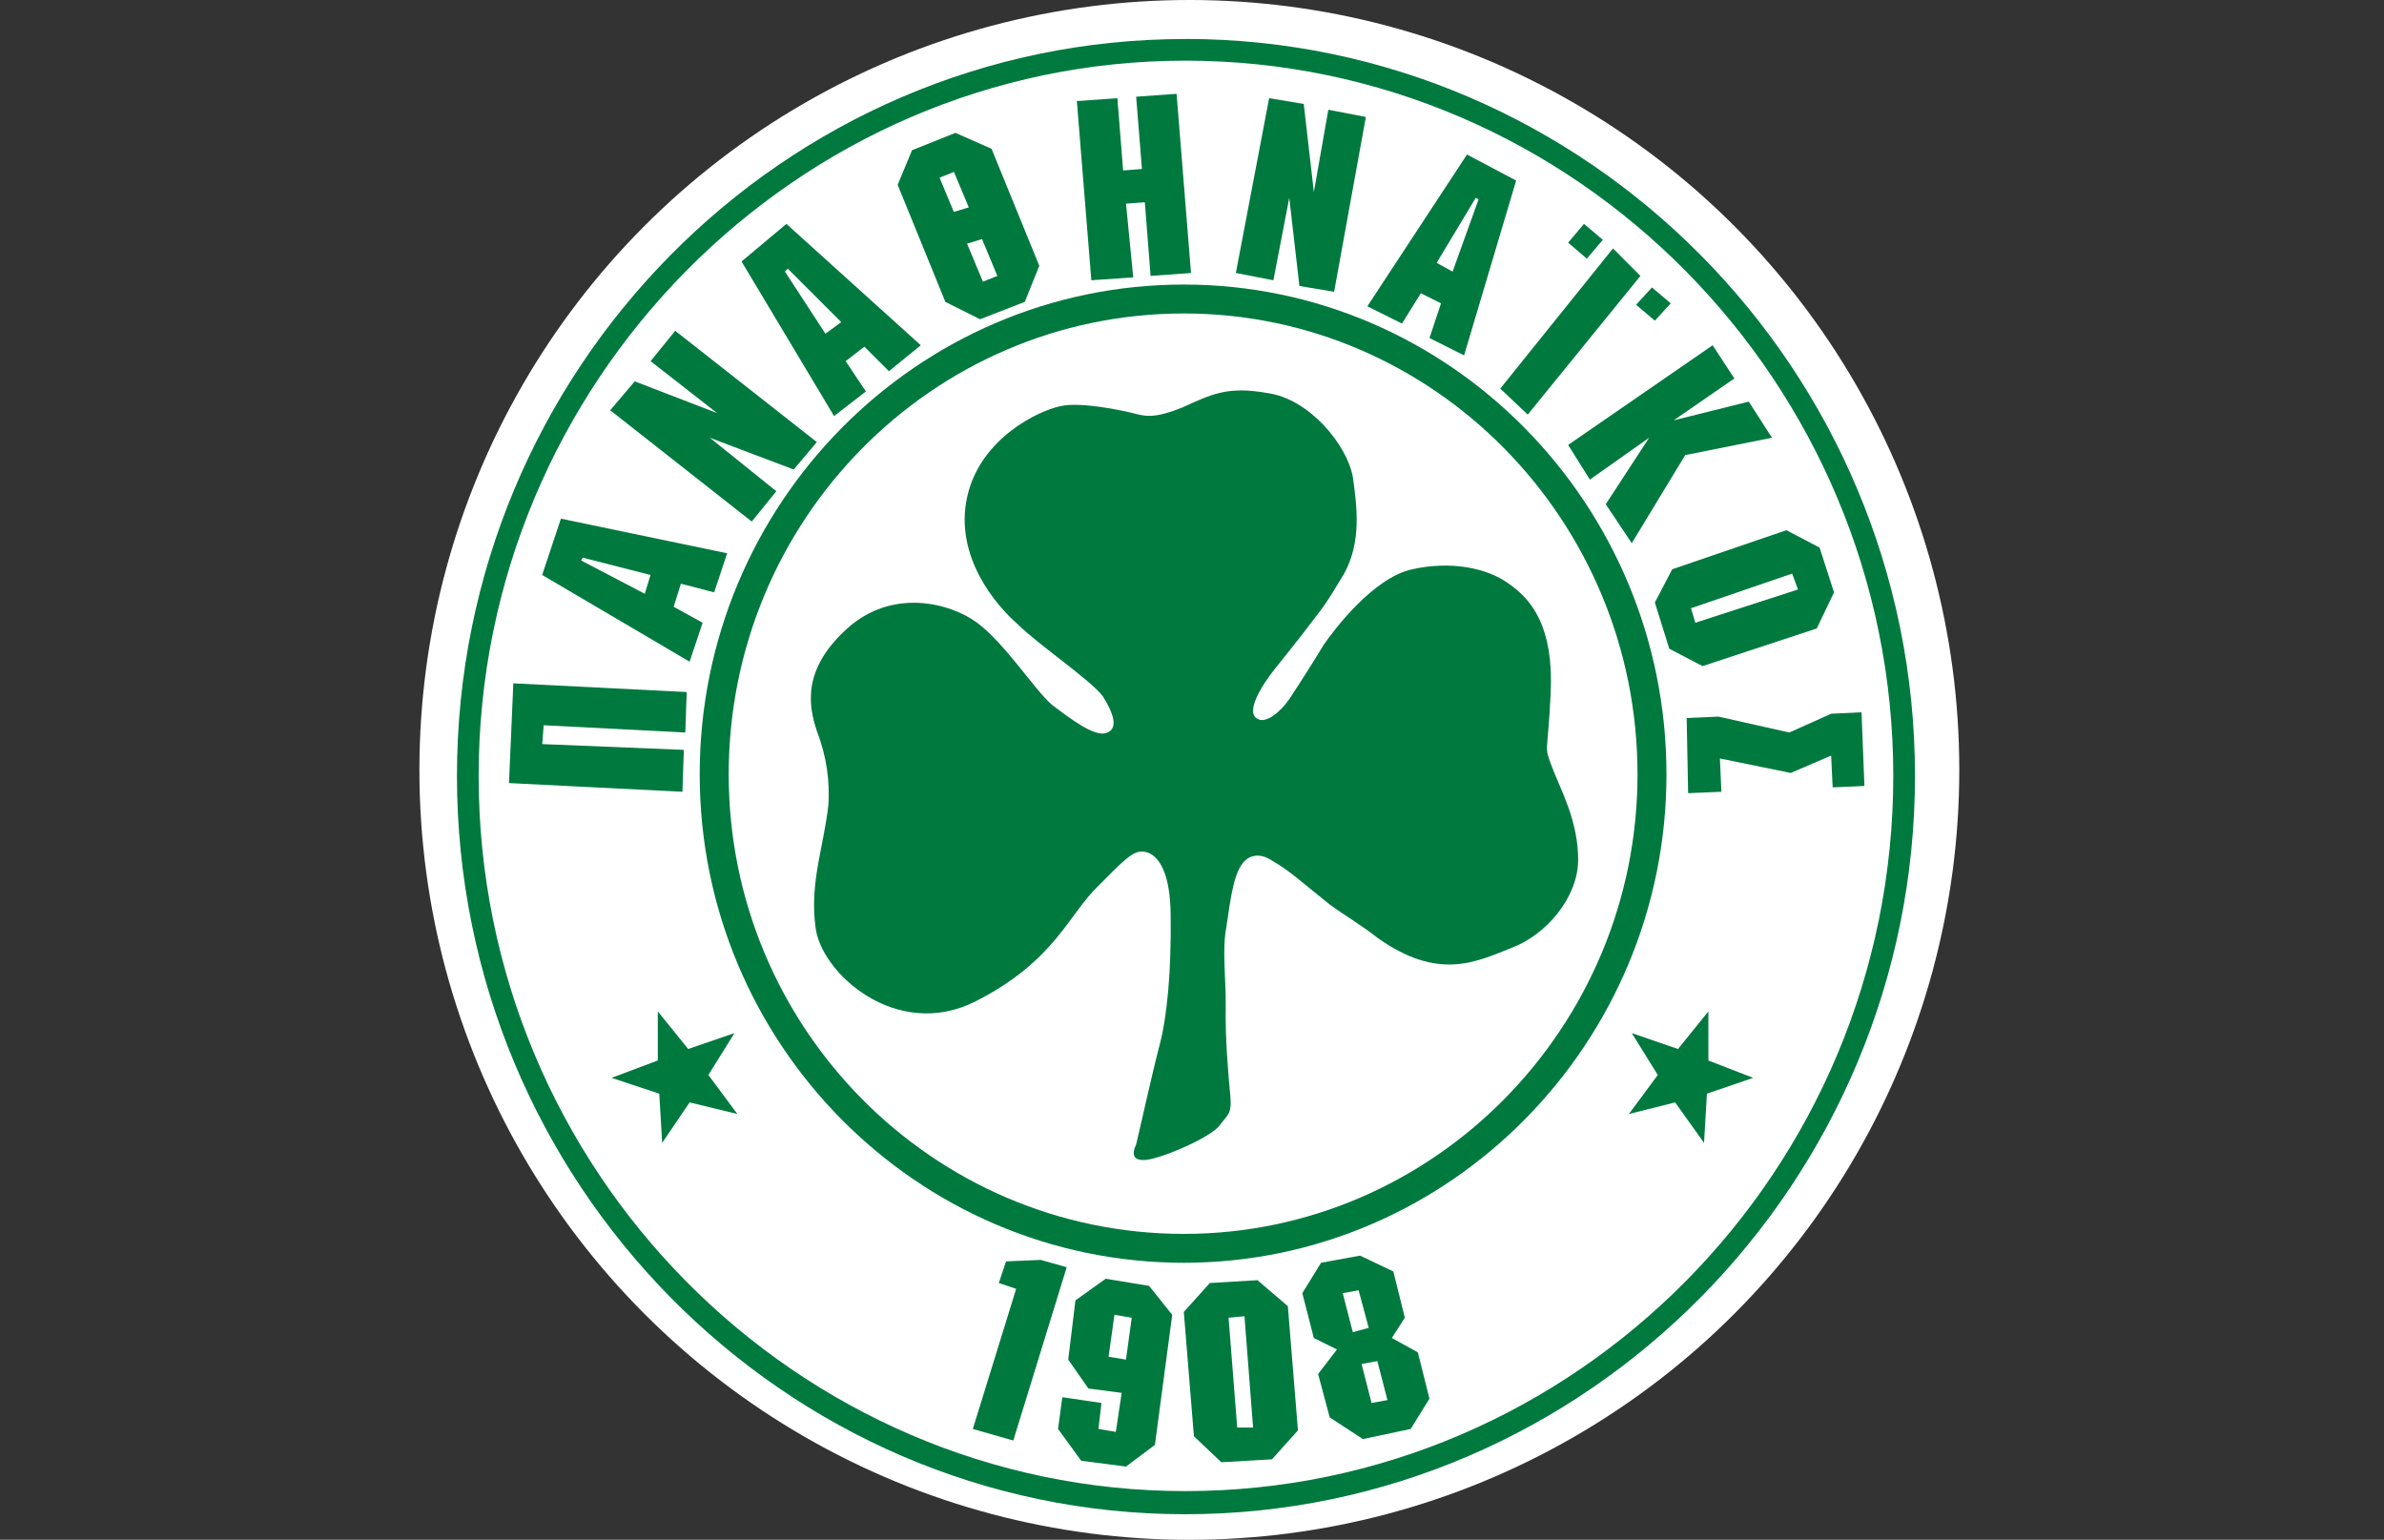
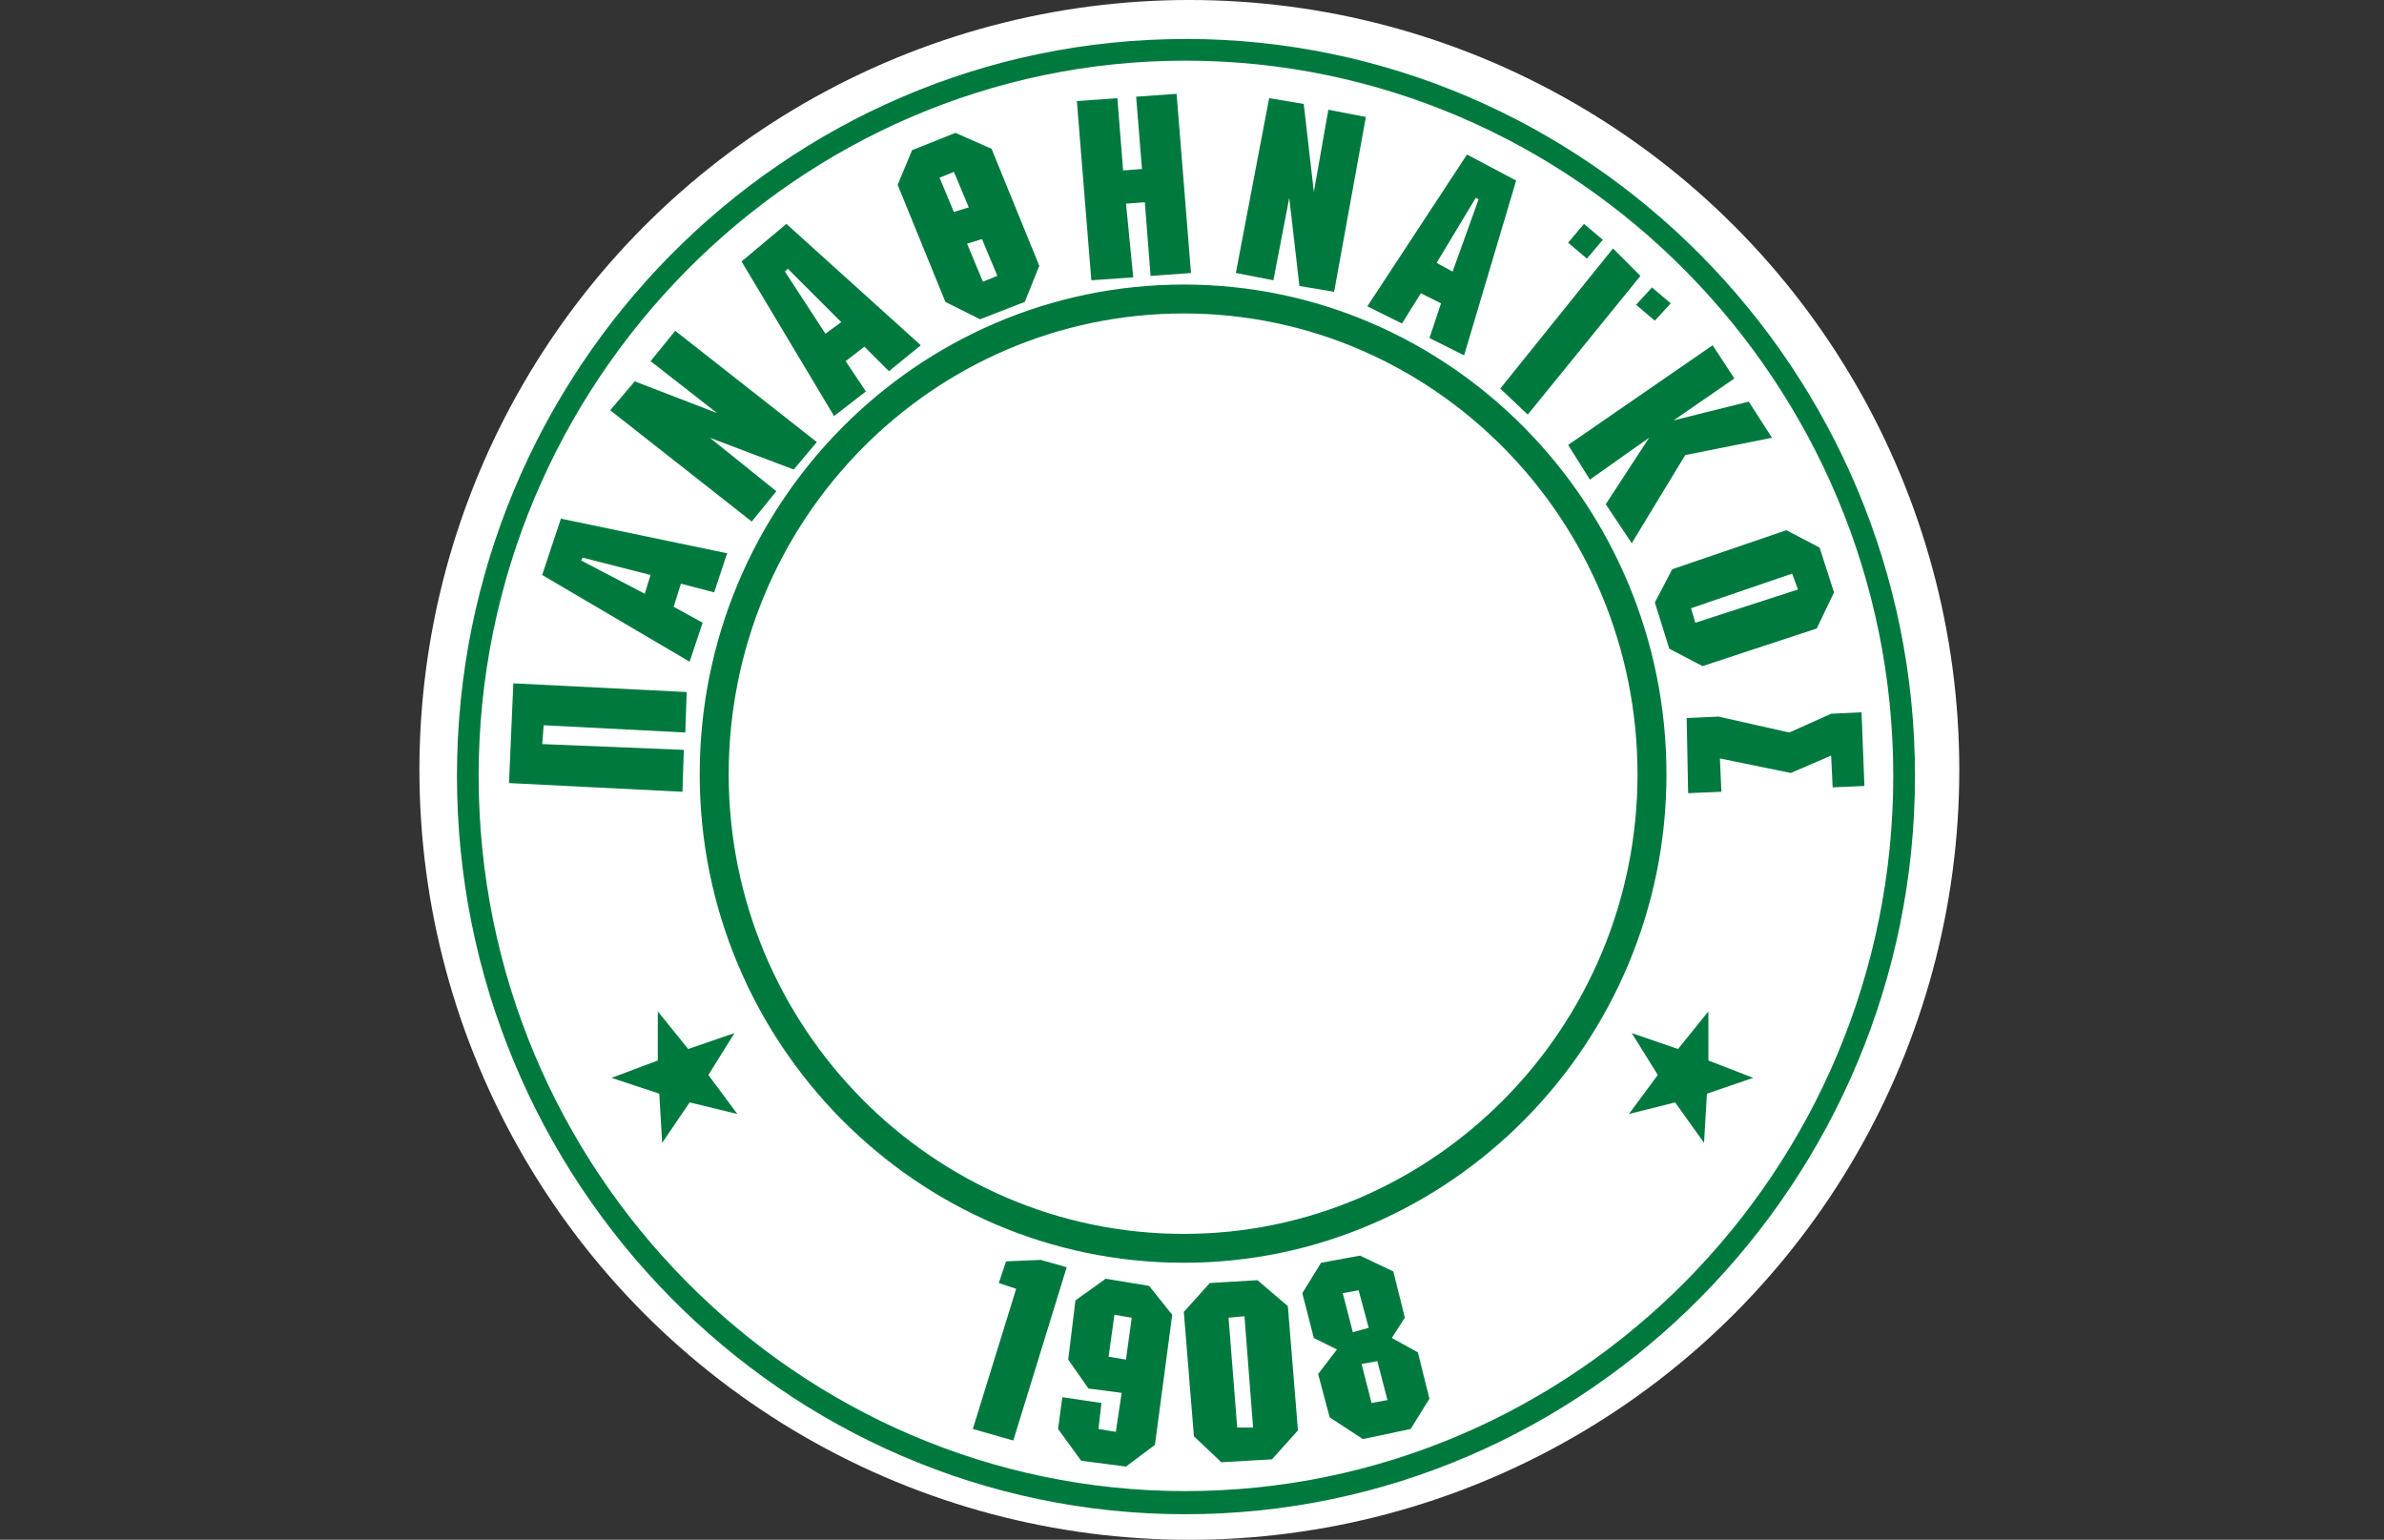
<svg xmlns="http://www.w3.org/2000/svg" width="324" height="209.27" version="1.1" viewBox="0 0 324 209.27">
  <rect x="0" y="0" width="324" height="209.27" fill="#333333" stroke="none" />
  <g clip-rule="evenodd" fill-rule="evenodd">
    <circle cx="161.64" cy="104.64" r="104.64" fill="#fff" />
    <g transform="translate(57)" fill="#00793f">
      <path d="m103.89 38.674c36.136 0 65.593 29.858 65.593 66.57 0 36.537-29.457 66.38-65.593 66.38-36.337 0-65.797-29.843-65.797-66.38 0-36.712 29.46-66.57 65.797-66.57zm0 3.93c-34.176 0-61.856 28.085-61.856 62.64 0 34.376 27.68 62.456 61.856 62.456 33.965 0 61.658-28.08 61.658-62.455 0-34.556-27.693-62.642-61.658-62.642z" />
      <path d="m104.08 5.292c54.588 0 99.178 44.978 99.178 100.16 0 55.182-44.59 100.35-99.18 100.35-54.598 0-98.975-45.166-98.975-100.35 0-55.177 44.377-100.15 98.977-100.15zm0 2.953c-52.822 0-96.03 43.792-96.03 97.204 0 53.612 43.208 97.21 96.03 97.21 53.02 0 96.228-43.598 96.228-97.21 0-53.413-43.207-97.205-96.23-97.205z" />
      <path d="m32.4 137.46 4.13 5.11 6.29-2.162-3.545 5.693 3.934 5.304-6.483-1.575-3.733 5.5-0.397-6.684-6.48-2.153 6.283-2.36m142.78-6.673v6.673l6.085 2.36-6.284 2.152-0.393 6.683-3.927-5.498-6.283 1.575 3.926-5.304-3.537-5.692 6.286 2.163m24.941-45.765-4.13 0.198-5.69 2.552-9.62-2.162-4.326 0.19 0.2 10.218 4.52-0.192-0.203-4.527 9.63 1.97 5.49-2.36 0.204 4.318 4.317-0.19m-29.26-47.325-5.893 9.032 3.533 5.3 7.27-11.98 11.788-2.352-3.155-4.912-10.21 2.546 8.253-5.695-2.953-4.51-19.638 13.546 2.953 4.71m3.142-31.419-15.32 19.05 3.734 3.535 15.316-18.85m-47.726-10.609 1.378 11.98 4.72 0.788 4.313-23.76-5.1-0.983-1.967 11.183-1.377-11.97-4.704-0.786-4.522 23.76 5.102 0.988m-17.864-15.124-2.558 0.203-0.782-9.826-5.506 0.392 1.966 24.356 5.697-0.394-0.983-10.017 2.558-0.19 0.782 10.01 5.494-0.396-1.96-24.354-5.496 0.395m-57.937 46.353 11.396 4.316 3.146-3.73-19.25-15.124-3.345 4.128 9.04 7.057-11.196-4.314-3.334 3.928 19.238 15.126 3.345-4.12m-36.336 39.663 23.572 1.184 0.19-5.695-19.247-0.787 0.2-2.56 19.246 0.987 0.19-5.5-23.563-1.185m145.51-62.441-2.158 2.55 2.55 2.17 2.17-2.56m6.678 6.477-2.16 2.353 2.552 2.163 2.156-2.357m-139.43 39.474-8.637-4.515 0.192-0.395 9.224 2.354-0.78 2.556zm-11.4-10.21-2.547 7.655 20.037 11.787 1.77-5.297-3.936-2.166 0.985-3.14 4.518 1.18 1.766-5.312-22.592-4.707zm35.945-25.141-5.5-8.44 0.39-0.395 7.268 7.27zm-5.3-14.92-6.095 5.107 12.573 21.011 4.328-3.344-2.752-4.12 2.548-1.963 3.333 3.33 4.33-3.526-18.265-16.497zm26.318 12.961 6.08-2.36 1.973-4.905-6.49-15.905-4.91-2.164-5.893 2.356-1.955 4.71 6.484 15.91 4.71 2.357zm-5.503-19.246 1.957-0.783 5.9 14.134-1.966 0.785-5.89-14.136z" />
      <path d="m76.777 32.395-1.763-4.32-2.55 0.78 1.767 4.325m64.017 2.546 5.313-8.834 0.39 0.2-3.533 9.82zm10.806-11.19-6.68-3.533-13.544 20.627 4.707 2.346 2.563-4.118 2.742 1.37-1.567 4.716 4.706 2.356 7.074-23.763zm41.242 49.891-4.518-2.366-15.512 5.307-2.36 4.517 1.96 6.287 4.516 2.36 15.524-5.114 2.348-4.905-1.958-6.083zm-3.733 3.533 0.792 2.157-13.947 4.52-0.592-1.97zm-105.46 97.206-5.89 19.048 5.502 1.567 7.258-23.552-3.535-0.994-4.71 0.2-0.983 2.943m16.698 14.927-0.794 5.302-2.36-0.393 0.406-3.533-5.317-0.787-0.58 4.32 3.143 4.317 6.087 0.794 3.934-2.946 2.35-17.682-3.142-3.93-5.896-0.97-4.115 2.937-0.982 8.052 2.75 3.933 4.518 0.587zm1.366-10.212-0.782 5.693-2.362-0.392 0.794-5.698zm10.612-4.716-3.534 3.93 1.374 16.895 3.726 3.535 6.88-0.396 3.533-3.933-1.373-16.887-4.13-3.53-6.476 0.387zm2.55 4.716 2.16-0.2 1.172 15.127h-2.158l-1.175-14.927zm22.184 2.755 1.77-2.755-1.56-6.285-4.523-2.154-5.3 0.97-2.55 4.133 1.566 6.092 3.142 1.562-2.56 3.333 1.577 5.898 4.515 2.947 6.49-1.376 2.55-4.117-1.577-6.294-3.54-1.955zm-1.964 3.14 1.375 5.3-2.16 0.394-1.36-5.3 2.144-0.393zm-2.548-9.625 1.376 5.107-2.16 0.587-1.374-5.3z" />
    </g>
-     <path d="m210.94 104.28c-1.176-3.146-0.592-1.377-0.19-10.213 0.39-8.84-2.55-12.567-5.694-14.73-2.95-2.156-7.857-3.145-13.155-1.96-5.304 1.17-10.6 8.244-11.973 10.212-1.187 1.96-3.15 5.094-4.723 7.45-1.376 1.97-3.13 3.144-4.113 2.75-2.155-0.78 0.595-4.908 2.157-6.863 0.785-0.985 3.333-4.13 5.695-7.27 1.575-1.966 2.75-4.122 3.733-5.69 2.36-4.327 1.764-9.033 1.175-13.166-0.782-4.312-5.894-10.596-11.586-11.375-5.5-0.986-7.657 0.19-11.583 1.956-3.923 1.576-5.098 1.182-6.672 0.78-1.57-0.392-7.066-1.564-9.817-0.977-2.94 0.584-10.992 4.324-12.755 12.374-1.778 8.047 3.924 14.725 6.862 17.27 2.75 2.76 10.02 7.66 11.583 9.817 1.374 2.166 2.158 4.324 0.593 4.92-1.565 0.78-5.113-1.97-7.458-3.73-2.362-1.97-6.286-8.246-10.21-11.19-3.732-2.755-11.58-4.722-17.675 0.78-6.083 5.5-5.3 10.41-4.113 13.94 1.36 3.537 1.754 6.87 1.563 10.012-0.593 5.498-2.558 10.606-1.766 16.497 0.59 6.278 10.987 15.697 21.796 10.207 10.798-5.498 12.564-11.78 16.677-15.703 3.082-3.088 4.41-4.52 5.707-4.64 0.262-0.015 0.51 0.01 0.76 0.073 0.08 0.022 0.166 0.045 0.253 0.08h0.012c0.083 0.036 0.176 0.08 0.27 0.12 1.543 0.784 2.735 3.27 2.803 8.192 0.114 7.67-0.472 13.927-1.492 17.796-1.026 3.874-2.944 12.61-3.206 13.575-0.456 0.952-0.727 2.31 1.448 2.056 2.18-0.258 8.646-3.003 9.927-4.693 1.08-1.51 1.67-1.472 1.428-4.046-0.35-3.756-0.686-7.913-0.62-12.035 0.04-3.93-0.51-7.708 0.078-10.813 0.654-4.292 1.04-8.09 2.907-9.37l0.022-0.017c0.97-0.568 2.056-0.45 3.074 0.18 2.746 1.567 4.323 3.146 8.046 6.088 1.58 1.182 4.52 2.95 6.478 4.518 8.255 5.888 13.363 3.33 18.27 1.373 4.703-1.766 9.024-6.874 9.024-11.976-4e-3 -5.302-2.35-9.43-3.54-12.56z" fill="#00793f" />
  </g>
</svg>